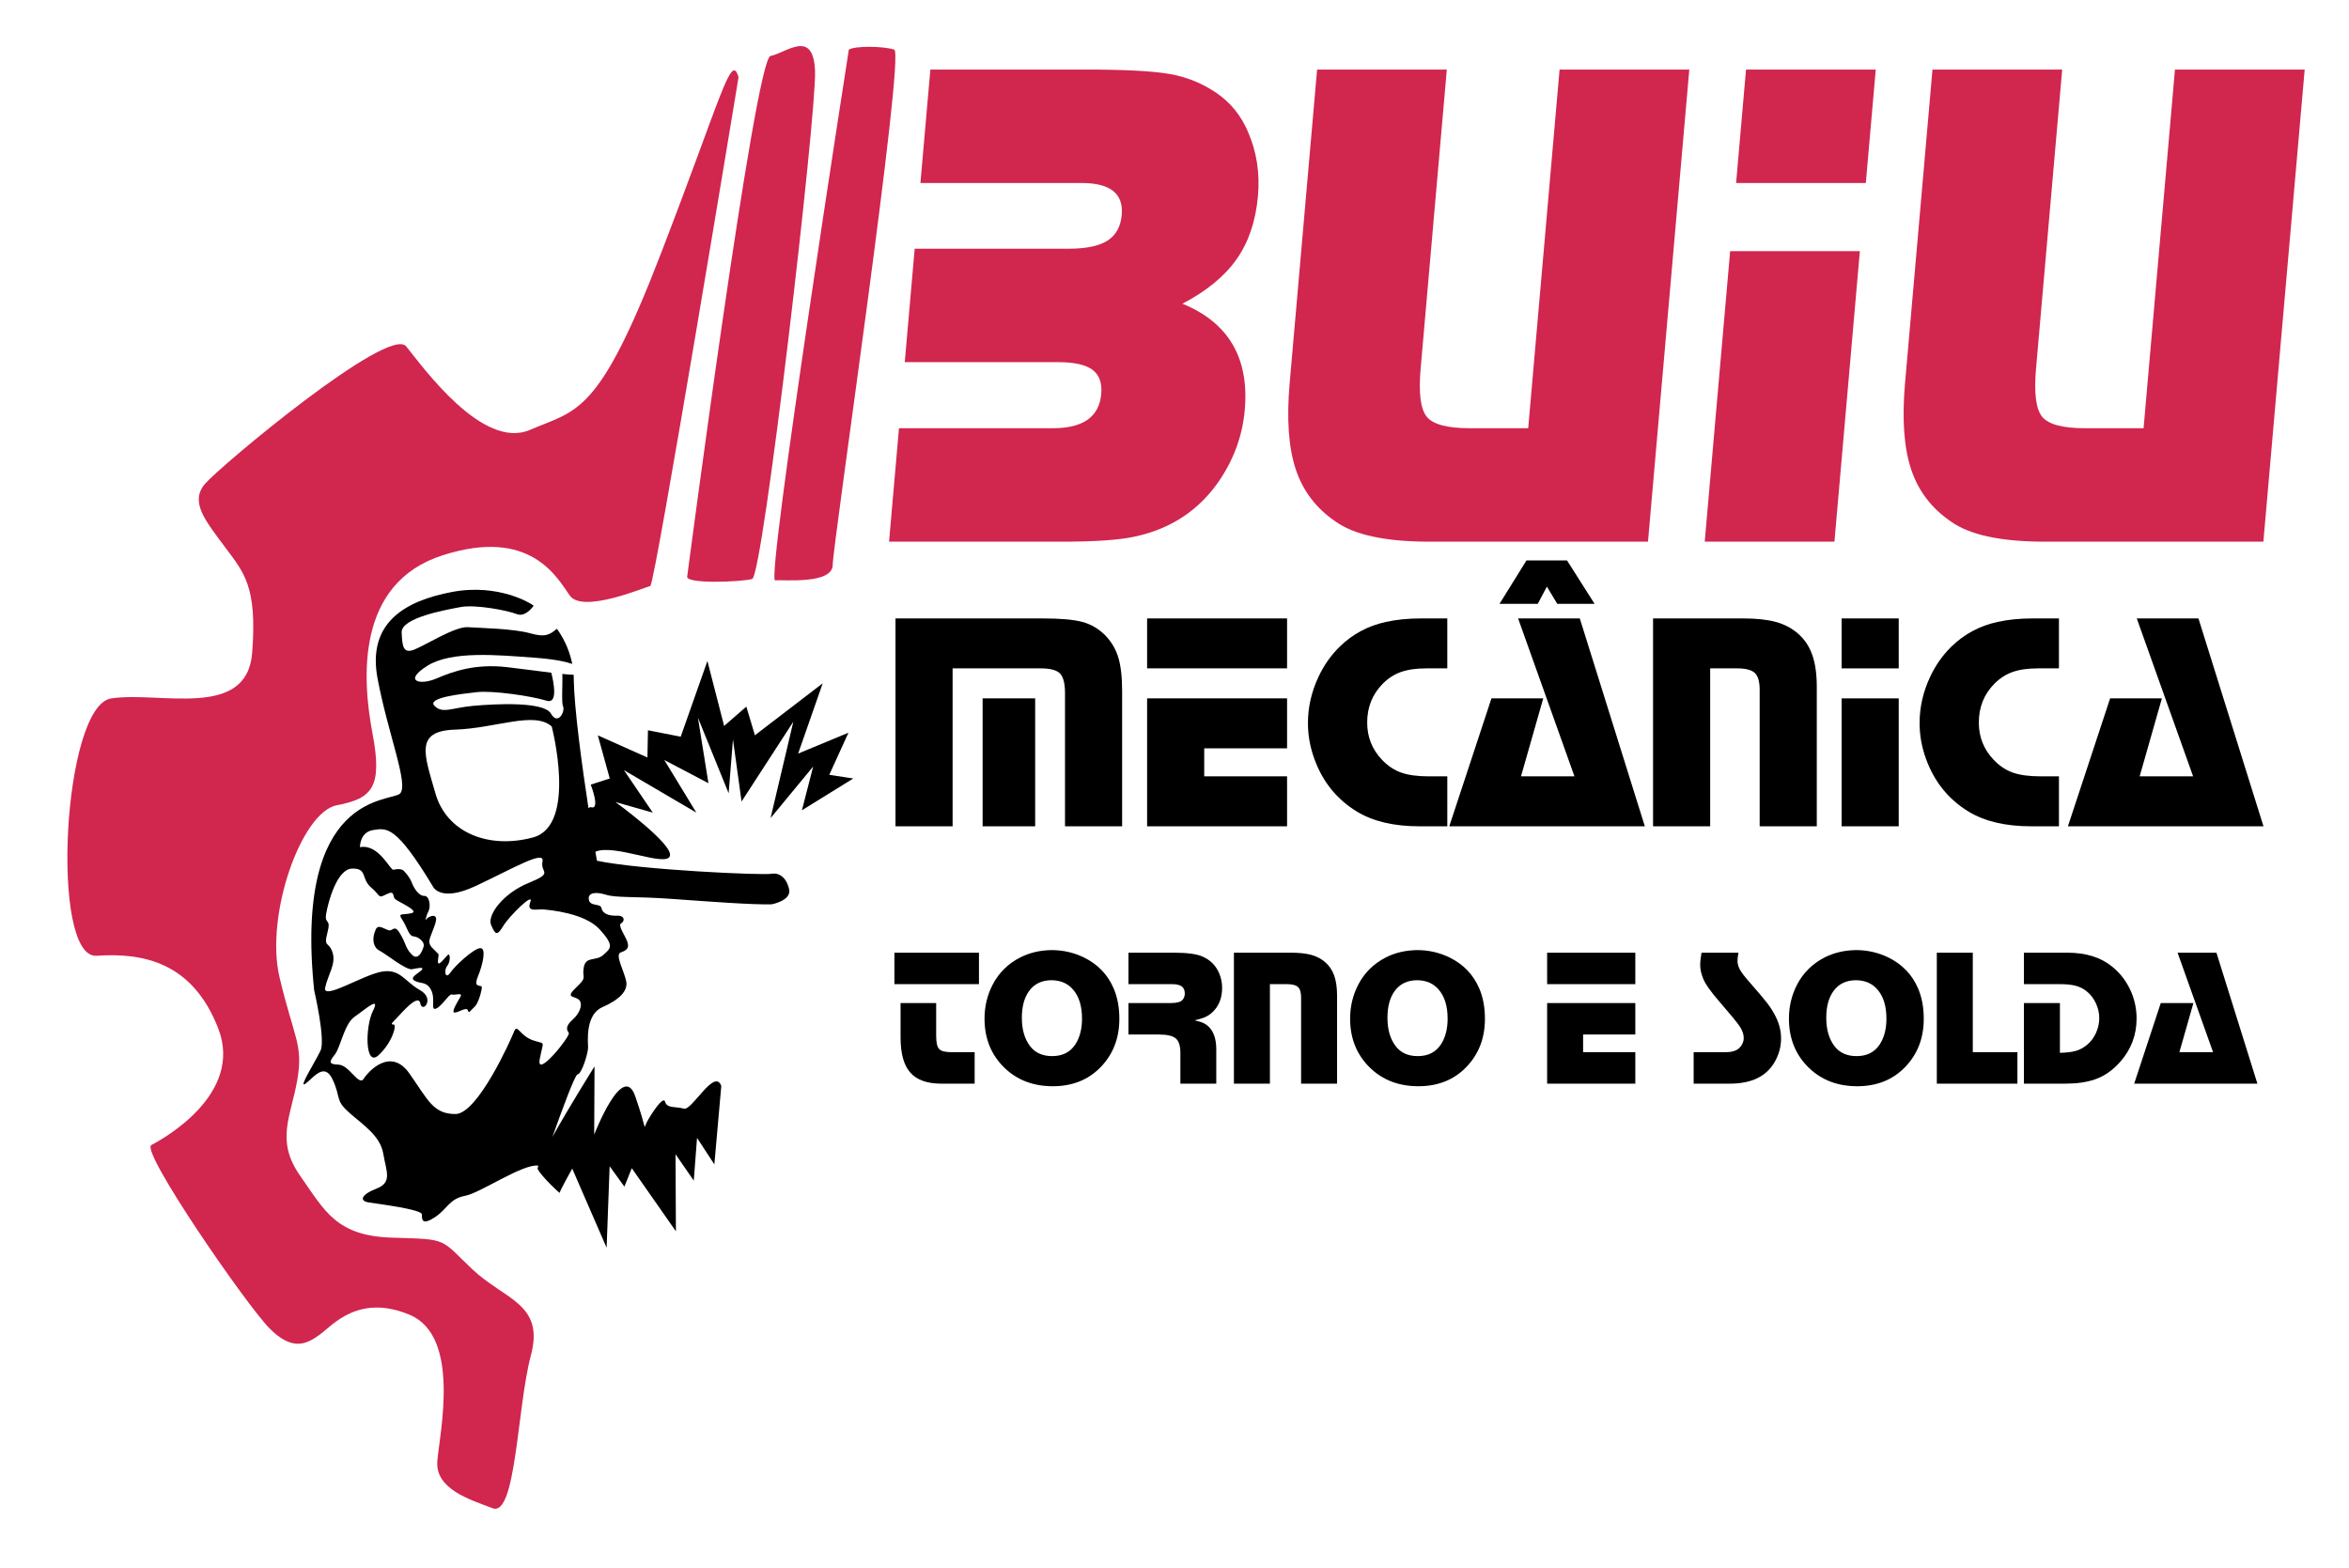
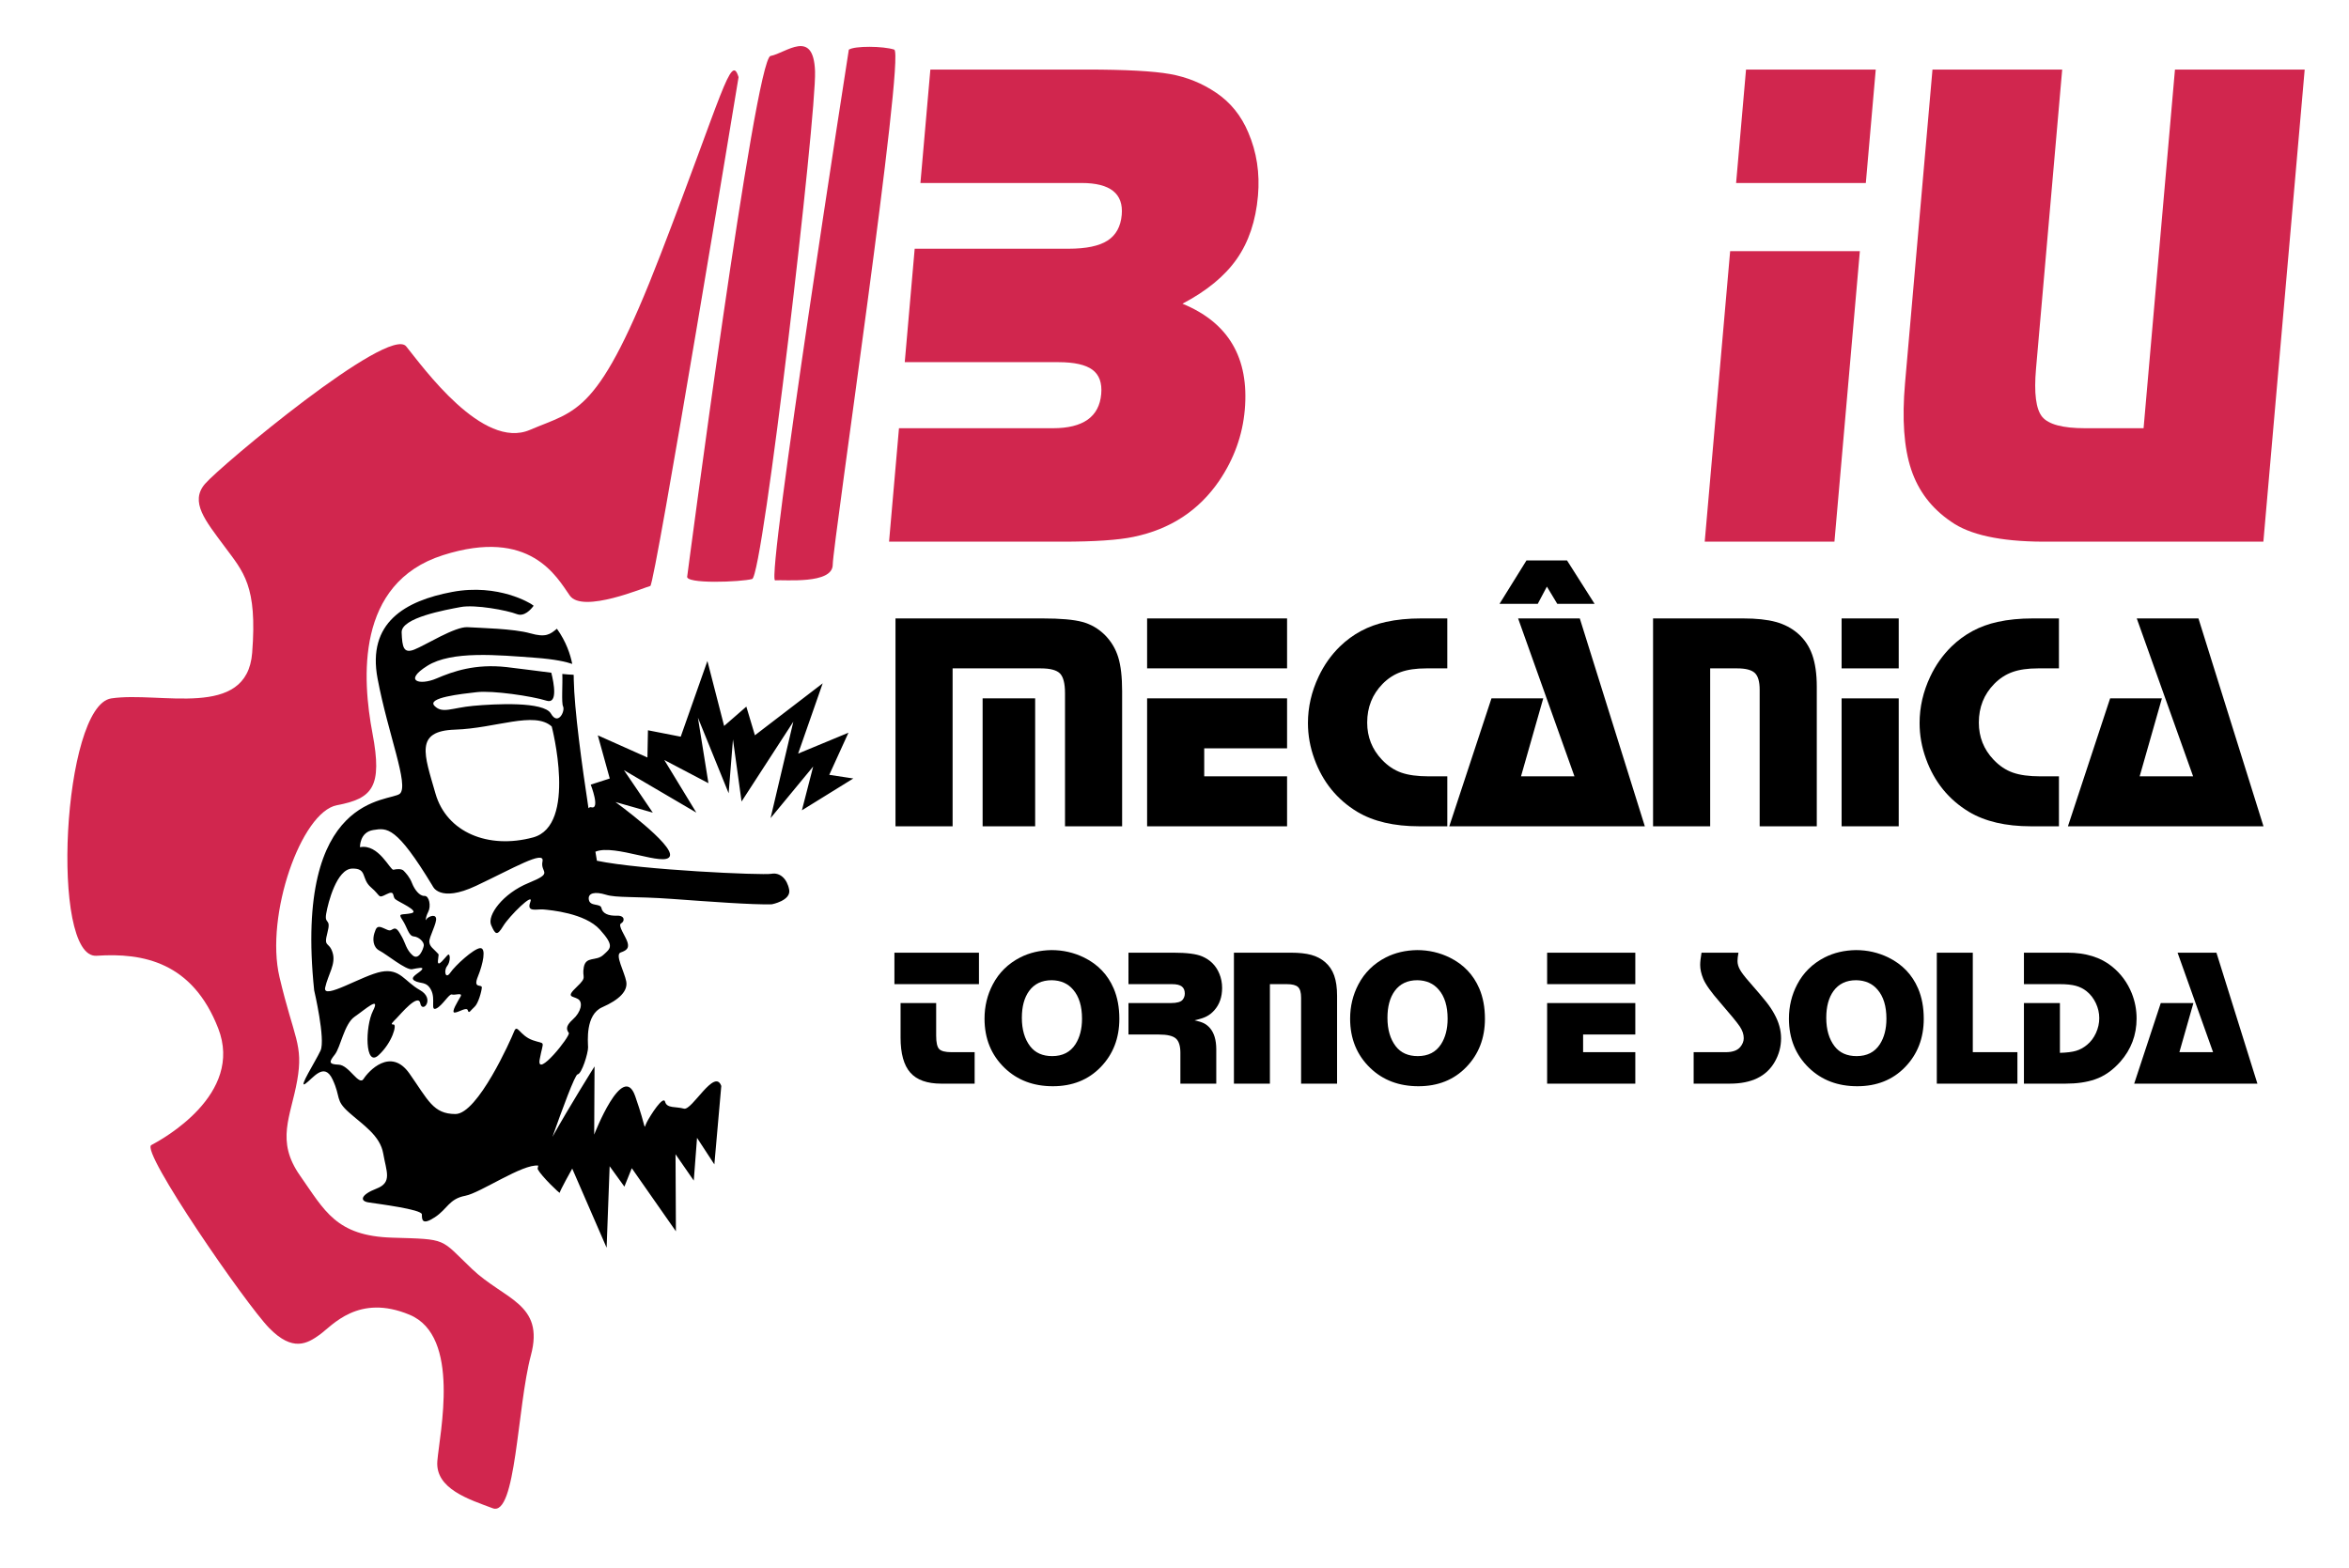
<svg xmlns="http://www.w3.org/2000/svg" version="1.1" x="0px" y="0px" width="631.468px" height="421.479px" viewBox="0 0 631.468 421.479" enable-background="new 0 0 631.468 421.479" xml:space="preserve">
  <g id="Layer_1">
</g>
  <g id="Layer_2">
    <g>
      <path d="M240.732,166.269h39.55c4.804,0,8.366,0.314,10.686,0.941c2.32,0.629,4.354,1.815,6.101,3.563    c1.665,1.692,2.846,3.671,3.542,5.937c0.696,2.266,1.044,5.296,1.044,9.089v36.357h-15.354v-35.784    c0-2.62-0.451-4.387-1.352-5.302c-0.9-0.914-2.62-1.372-5.159-1.372h-23.706v42.458h-15.354V166.269z M278.277,187.764v34.392    h-14.125v-34.392H278.277z" />
      <path d="M345.996,166.269v13.429H308.37v-13.429H345.996z M345.996,187.764v13.429h-22.272v7.533h22.272v13.43H308.37v-34.392    H345.996z" />
      <path d="M389.067,166.269v13.429h-5.649c-2.729,0-5.009,0.328-6.837,0.983c-1.83,0.654-3.467,1.72-4.914,3.193    c-2.757,2.812-4.135,6.278-4.135,10.399c0,3.876,1.323,7.206,3.971,9.99c1.557,1.638,3.282,2.791,5.18,3.459    c1.896,0.67,4.36,1.003,7.391,1.003h4.994v13.43h-7.533c-6.77,0-12.323-1.296-16.664-3.89c-5.459-3.302-9.308-8.052-11.545-14.248    c-1.146-3.139-1.72-6.346-1.72-9.621c0-4.285,0.955-8.448,2.866-12.488c1.447-3.084,3.357-5.786,5.732-8.106    c3.466-3.357,7.588-5.554,12.364-6.592c2.812-0.627,5.992-0.941,9.541-0.941H389.067z" />
      <path d="M424.688,166.269l17.482,55.887h-52.57l11.341-34.392h13.921l-5.979,20.962h14.371l-15.148-42.457H424.688z     M421.249,150.669l7.41,11.669h-10.031l-2.783-4.626l-2.457,4.626h-10.276l7.247-11.669H421.249z" />
      <path d="M444.382,166.269h24.196c3.575,0,6.511,0.314,8.803,0.941c2.293,0.629,4.271,1.665,5.937,3.112    c1.746,1.501,3.03,3.405,3.85,5.711c0.818,2.307,1.228,5.18,1.228,8.618v37.504h-15.354V185.43c0-2.184-0.437-3.685-1.31-4.504    c-0.875-0.818-2.457-1.229-4.75-1.229h-7.246v42.458h-15.354V166.269z" />
      <path d="M510.422,166.269v13.429h-15.354v-13.429H510.422z M510.422,187.764v34.392h-15.354v-34.392H510.422z" />
      <path d="M553.493,166.269v13.429h-5.649c-2.729,0-5.009,0.328-6.837,0.983c-1.83,0.654-3.467,1.72-4.914,3.193    c-2.757,2.812-4.135,6.278-4.135,10.399c0,3.876,1.323,7.206,3.971,9.99c1.557,1.638,3.282,2.791,5.18,3.459    c1.896,0.67,4.36,1.003,7.391,1.003h4.994v13.43h-7.533c-6.77,0-12.323-1.296-16.664-3.89c-5.459-3.302-9.308-8.052-11.545-14.248    c-1.146-3.139-1.72-6.346-1.72-9.621c0-4.285,0.955-8.448,2.866-12.488c1.446-3.084,3.357-5.786,5.731-8.106    c3.466-3.357,7.588-5.554,12.364-6.592c2.812-0.627,5.992-0.941,9.541-0.941H553.493z" />
      <path d="M590.997,166.269l17.482,55.887h-52.57l11.342-34.392h13.92l-5.978,20.962h14.37l-15.148-42.457H590.997z" />
    </g>
    <g>
      <path d="M263.168,256.134v8.461h-22.726v-8.461H263.168z M251.664,269.677v8.771c0,1.822,0.266,3.018,0.799,3.585    s1.642,0.852,3.328,0.852h6.217v8.461h-8.977c-3.801,0-6.574-0.988-8.319-2.967c-1.746-1.978-2.618-5.124-2.618-9.441v-9.26    H251.664z" />
      <path d="M282.67,255.438c3.112,0,6.036,0.67,8.771,2.012c3.697,1.823,6.346,4.592,7.945,8.306    c1.015,2.374,1.522,5.091,1.522,8.152c0,5.21-1.677,9.544-5.03,13.001c-3.319,3.422-7.602,5.133-12.847,5.133    c-5.228,0-9.544-1.634-12.949-4.901c-3.611-3.474-5.417-7.894-5.417-13.259c0-3.318,0.739-6.389,2.218-9.209    c1.651-3.164,4.119-5.589,7.403-7.274C276.763,256.143,279.557,255.489,282.67,255.438z M282.721,263.538    c-2.648,0-4.678,0.972-6.087,2.915c-1.29,1.788-1.935,4.188-1.935,7.196c0,3.165,0.748,5.719,2.245,7.662    c1.358,1.754,3.328,2.631,5.907,2.631c2.786,0,4.866-1.058,6.242-3.173c1.187-1.84,1.78-4.136,1.78-6.888    c0-3.354-0.792-5.95-2.374-7.79C287.089,264.423,285.163,263.572,282.721,263.538z" />
      <path d="M303.358,256.134h12.072c3.577,0,6.14,0.326,7.688,0.98c2.218,0.928,3.774,2.484,4.669,4.669    c0.499,1.203,0.748,2.476,0.748,3.817c0,2.442-0.697,4.445-2.089,6.011c-0.637,0.722-1.337,1.276-2.103,1.663    c-0.766,0.388-1.836,0.735-3.211,1.045c1.1,0.241,1.947,0.512,2.541,0.813c0.593,0.302,1.131,0.735,1.612,1.303    c1.101,1.29,1.66,3.156,1.677,5.598v9.313h-9.647v-8.28c0-1.874-0.409-3.164-1.226-3.869s-2.326-1.058-4.527-1.058h-8.203v-8.461    h11.402c1.616,0,2.666-0.293,3.147-0.878c0.396-0.48,0.593-1.04,0.593-1.677c0-0.859-0.271-1.496-0.813-1.908    c-0.542-0.413-1.397-0.619-2.567-0.619h-11.763V256.134z" />
      <path d="M331.708,256.134h15.245c2.253,0,4.102,0.197,5.546,0.593c1.444,0.396,2.691,1.05,3.74,1.961    c1.101,0.945,1.909,2.146,2.425,3.599s0.774,3.263,0.774,5.43v23.629h-9.673v-23.139c0-1.376-0.275-2.321-0.826-2.838    c-0.55-0.516-1.548-0.773-2.992-0.773h-4.566v26.75h-9.673V256.134z" />
      <path d="M380.952,255.438c3.111,0,6.035,0.67,8.77,2.012c3.697,1.823,6.346,4.592,7.945,8.306    c1.015,2.374,1.521,5.091,1.521,8.152c0,5.21-1.676,9.544-5.029,13.001c-3.319,3.422-7.602,5.133-12.847,5.133    c-5.228,0-9.544-1.634-12.949-4.901c-3.611-3.474-5.417-7.894-5.417-13.259c0-3.318,0.739-6.389,2.218-9.209    c1.651-3.164,4.119-5.589,7.403-7.274C375.044,256.143,377.839,255.489,380.952,255.438z M381.003,263.538    c-2.648,0-4.678,0.972-6.088,2.915c-1.289,1.788-1.935,4.188-1.935,7.196c0,3.165,0.748,5.719,2.245,7.662    c1.357,1.754,3.327,2.631,5.906,2.631c2.786,0,4.867-1.058,6.242-3.173c1.188-1.84,1.781-4.136,1.781-6.888    c0-3.354-0.792-5.95-2.374-7.79C385.371,264.423,383.444,263.572,381.003,263.538z" />
      <path d="M439.611,256.134v8.461h-23.706v-8.461H439.611z M439.611,269.677v8.461h-14.033v4.746h14.033v8.461h-23.706v-21.668    H439.611z" />
      <path d="M467.341,256.134c-0.172,0.929-0.258,1.677-0.258,2.244c0,0.757,0.22,1.53,0.658,2.321s1.225,1.832,2.36,3.121    c2.304,2.632,3.891,4.502,4.759,5.611c0.869,1.108,1.569,2.162,2.104,3.159c1.221,2.185,1.83,4.369,1.83,6.553    c0,2.253-0.566,4.368-1.701,6.346c-2.236,3.904-6.252,5.855-12.047,5.855h-9.751v-8.461h8.642c1.806,0,3.096-0.455,3.869-1.367    c0.637-0.757,0.955-1.557,0.955-2.399c0-1.031-0.354-2.076-1.059-3.134s-2.477-3.22-5.313-6.487    c-2.408-2.752-3.913-4.867-4.515-6.346c-0.551-1.342-0.825-2.58-0.825-3.715c0-0.809,0.12-1.909,0.361-3.302H467.341z" />
      <path d="M498.915,255.438c3.113,0,6.037,0.67,8.771,2.012c3.697,1.823,6.346,4.592,7.944,8.306    c1.015,2.374,1.522,5.091,1.522,8.152c0,5.21-1.678,9.544-5.03,13.001c-3.319,3.422-7.602,5.133-12.847,5.133    c-5.229,0-9.545-1.634-12.949-4.901c-3.611-3.474-5.417-7.894-5.417-13.259c0-3.318,0.739-6.389,2.218-9.209    c1.651-3.164,4.119-5.589,7.404-7.274C493.009,256.143,495.803,255.489,498.915,255.438z M498.967,263.538    c-2.648,0-4.678,0.972-6.087,2.915c-1.291,1.788-1.936,4.188-1.936,7.196c0,3.165,0.748,5.719,2.244,7.662    c1.358,1.754,3.328,2.631,5.908,2.631c2.785,0,4.865-1.058,6.242-3.173c1.187-1.84,1.779-4.136,1.779-6.888    c0-3.354-0.791-5.95-2.373-7.79C503.335,264.423,501.409,263.572,498.967,263.538z" />
      <path d="M530.335,256.134v26.75h11.994v8.461h-21.668v-35.211H530.335z" />
      <path d="M544.084,256.134h11.634c4.987,0,9.012,1.247,12.072,3.74c2.373,1.926,4.137,4.325,5.289,7.197    c0.859,2.166,1.289,4.42,1.289,6.758c0,4.438-1.462,8.315-4.385,11.634c-2.064,2.322-4.344,3.904-6.836,4.747    c-2.202,0.757-4.816,1.135-7.842,1.135h-11.222v-21.668h9.673v13.388c1.84-0.052,3.285-0.232,4.334-0.542s2.029-0.842,2.941-1.6    c1.014-0.825,1.818-1.887,2.412-3.186c0.593-1.298,0.889-2.635,0.889-4.011s-0.305-2.713-0.915-4.012    c-0.61-1.298-1.44-2.368-2.489-3.211c-0.86-0.688-1.836-1.178-2.928-1.471c-1.092-0.292-2.516-0.438-4.27-0.438h-9.647V256.134z" />
      <path d="M595.83,256.134l11.015,35.211h-33.121l7.145-21.668h8.771l-3.768,13.207h9.055l-9.544-26.75H595.83z" />
    </g>
    <g>
      <g>
        <path fill="#D1264E" d="M250.104,18.701h41.938c10.477,0,17.974,0.404,22.491,1.208c4.517,0.806,8.648,2.48,12.394,5.021     c3.864,2.604,6.744,6.169,8.643,10.693c2.266,5.271,3.135,10.943,2.603,17.018c-0.591,6.758-2.499,12.43-5.72,17.017     c-3.223,4.589-8.083,8.588-14.58,11.996c12.388,5.084,17.972,14.6,16.751,28.549c-0.597,6.819-2.889,13.174-6.875,19.063     c-5.474,7.997-13.135,13.019-22.985,15.064c-4.106,0.869-10.529,1.302-19.271,1.302H239l2.668-30.501h41.381     c8.121,0,12.45-3.068,12.987-9.206c0.26-2.976-0.526-5.145-2.359-6.509c-1.834-1.363-4.889-2.046-9.167-2.046h-41.288     l2.668-30.501h41.381c4.711,0,8.2-0.728,10.466-2.185s3.538-3.768,3.814-6.928c0.499-5.704-3.096-8.556-10.782-8.556h-43.334     L250.104,18.701z" />
-         <path fill="#D1264E" d="M454.125,18.701l-11.104,126.931h-59.328c-11.465-0.062-19.676-1.86-24.636-5.394     c-5.208-3.533-8.782-8.214-10.721-14.041c-1.939-5.826-2.488-13.545-1.647-23.154l7.379-84.342h34.871l-7.037,80.436     c-0.574,6.571-0.021,10.88,1.659,12.926c1.682,2.045,5.527,3.068,11.541,3.068h15.716l8.437-96.43H454.125z" />
        <path fill="#D1264E" d="M499.976,67.521l-6.834,78.111h-34.871l6.834-78.111H499.976z M504.246,18.701l-2.668,30.5h-34.871     l2.668-30.5H504.246z" />
        <path fill="#D1264E" d="M619.555,18.701L608.45,145.632h-59.328c-11.465-0.062-19.676-1.86-24.636-5.394     c-5.208-3.533-8.782-8.214-10.721-14.041c-1.939-5.826-2.488-13.545-1.647-23.154l7.379-84.342h34.871l-7.037,80.436     c-0.574,6.571-0.021,10.88,1.659,12.926c1.682,2.045,5.527,3.068,11.541,3.068h15.716l8.437-96.43H619.555z" />
      </g>
    </g>
    <path d="M228.084,196.996l-13.526,5.611l6.602-18.89l-18.221,13.965l-2.306-7.705l-5.971,5.2l-4.494-17.469l-7.173,20.356   l-8.808-1.726l-0.141,7.319l-13.34-5.956l3.214,11.605l-5.116,1.646c0,0,2.643,6.794,0.134,6.081   c-0.259-0.072-0.507,0.03-0.74,0.26c-1.723-11.289-3.819-26.529-3.963-34.736c0,0,0.022-0.414-0.02-1.138   c-0.844-0.027-1.886-0.108-3.052-0.226c0.127,2.665-0.267,7.753,0.201,8.713c0.625,1.282-1.354,5.281-3.256,1.952   s-15.063-2.619-20.878-2.092c-5.815,0.528-8.297,2.208-10.431,0.003c-2.135-2.204,7.154-3.199,11.389-3.682   c4.234-0.484,14.699,1.034,18.755,2.302c3.027,0.945,1.986-4.632,1.262-7.525c-3.738-0.451-8.152-1.078-12.004-1.51   c-8.449-0.944-14.354,1.127-18.885,3.065c-4.531,1.939-8.967,0.68-2.428-3.42c6.539-4.101,18.981-2.893,28.915-2.165   c5.44,0.399,8.43,1.105,10.03,1.665c-0.506-2.543-1.629-5.982-4.123-9.459c-1.838,1.501-2.949,2.426-7.172,1.227   c-4.481-1.271-13.501-1.43-16.85-1.645c-3.349-0.215-11.377,4.867-14.298,6.014s-3.261-0.655-3.417-4.611   c-0.156-3.957,11.912-6.071,15.842-6.815c3.93-0.744,12.461,0.864,15.114,1.889c2.01,0.775,3.785-1.225,4.527-2.242   c-0.207-0.148-0.41-0.3-0.626-0.447c0,0-8.702-5.646-21.311-3.259c-12.609,2.387-22.869,8.229-20.017,23.294   c2.851,15.066,8.464,28.593,6.021,30.92c-2.443,2.329-28.596-0.524-23.068,52.879c0,0,3.099,13.238,1.711,16.215   c-1.387,2.977-6.104,10.315-4.08,8.914c2.024-1.401,5.047-6.044,7.333-1.134c2.287,4.911,0.613,5.481,4.387,8.839   c3.773,3.356,8.386,6.215,9.217,11.062c0.833,4.847,2.486,7.757-1.78,9.412s-4.627,3.337-2.179,3.721   c2.448,0.385,14.347,1.863,14.349,3.221c0.002,1.355-0.016,3.056,3.457,0.788c3.472-2.27,3.811-4.963,8.232-5.8   c4.039-0.765,15.428-8.646,19.605-8.104c-0.158,0.503-0.211,0.86-0.124,1.024c0.986,1.85,5.962,6.632,5.892,6.263   c-0.07-0.368,3.353-6.486,3.353-6.486l9.244,21.277l0.814-21.909l3.964,5.483l1.988-4.955l11.862,16.965l-0.104-20.718l4.904,7.087   l0.879-11.488l4.657,7.133l1.861-21.089c-1.788-4.962-7.89,6.71-10.041,6.099c-2.151-0.61-4.585-0.022-5.056-1.842   c-0.471-1.818-3.91,3.539-4.936,5.515c-1.025,1.975,0.22,2.503-3.114-7.044c-3.333-9.547-11.017,10.354-11.017,10.354l0.092-18.337   c0,0-6.777,10.795-11.306,18.932c2.565-7.253,6.052-16.743,6.749-16.796c1.128-0.088,2.854-5.758,2.821-7.278   c-0.034-1.519-0.768-8.76,3.813-10.771c4.581-2.013,6.934-4.366,6.445-6.946c-0.487-2.579-3.104-7.214-1.512-7.77   c1.591-0.556,2.333-1.122,1.858-2.728s-2.73-4.572-1.729-5.101s1.117-2.162-1.156-2.071c-2.272,0.091-3.851-0.628-4.114-2.02   c-0.263-1.394-3.036-0.358-3.393-2.241c-0.356-1.884,1.691-2.271,4.574-1.375c2.884,0.896,7.71,0.406,17.771,1.131   s21.59,1.596,26.822,1.452c0,0,5.24-0.991,4.682-3.938c-0.558-2.947-2.5-4.699-4.794-4.267c-2.292,0.435-34.965-1.016-46.887-3.508   c0,0-0.152-0.888-0.409-2.428c5.128-2.203,18.922,4.23,20.018,1.176c1.111-3.095-14.625-14.533-14.625-14.533l10.039,2.85   l-7.76-11.423l19.462,11.414l-8.614-14.146l11.866,6.235l-2.825-17.615l8.256,20.319l1.163-14.469l2.312,16.694l13.917-21.462   l-6.119,25.922l11.453-13.871l-3.03,11.77l13.817-8.553l-6.463-0.982L228.084,196.996z M122.335,196.167   c10.938-0.353,21.308-5.051,25.983-0.846c0,0,6.945,26.609-5.04,29.832c-11.985,3.222-23.215-1.331-26.22-11.831   C114.054,202.824,111.397,196.519,122.335,196.167z M161.263,249.928c4.023,4.454,2.865,5.055,0.91,6.824   c-1.955,1.771-4.661,0.247-5.232,3.28c-0.571,3.034,1.103,2.462-1.917,5.324c-3.021,2.862-1.079,2.367,0.358,3.24   c1.438,0.872,0.797,3.538-1.381,5.478c-2.177,1.938-1.623,2.852-1.091,3.641c0.531,0.79-8.833,12.486-7.821,7.078   c1.012-5.407,1.683-3.88-1.858-5.118c-3.542-1.237-4.17-4.555-5.026-2.356c-0.856,2.197-9.791,22.208-15.772,22.195   s-7.316-3.704-12.366-10.891c-5.05-7.186-11.051-0.579-12.322,1.442s-3.884-3.718-6.702-3.821c-2.818-0.102-2.566-0.785-1.026-2.73   c1.54-1.946,2.512-8.237,5.327-10.169c2.815-1.932,7.047-5.786,4.919-1.566c-2.127,4.219-2.192,15.3,1.495,11.93   s5.039-8.332,4.033-8.269c-1.006,0.063-0.239-0.592,0.827-1.684c1.065-1.093,5.832-6.828,6.366-4.004   c0.535,2.825,4.099-1.2-0.077-3.548c-4.176-2.347-5.308-5.865-10.352-4.953c-5.043,0.913-15.91,7.803-15.138,4.266   c0.772-3.539,2.958-6.328,1.993-9.41c-0.965-3.083-2.48-1.229-1.391-5.335c1.089-4.107-0.854-2.043-0.331-5.109   c0.522-3.069,2.854-12.032,6.989-12.138c4.136-0.104,2.342,2.736,5.072,5.061c2.73,2.326,1.746,3.063,4.125,1.85   s1.563,0.531,2.34,1.274c0.777,0.744,6.855,3.283,4.349,3.82c-2.506,0.538-3.725-0.186-2.396,1.79   c1.328,1.975,1.646,4.332,3.067,4.445c1.421,0.111,2.84,1.561,2.695,2.479c-0.144,0.918-1.329,4.067-3.005,2.604   c-1.676-1.464-1.963-3.318-2.83-4.872c-0.867-1.553-1.468-2.711-2.392-2.218c-0.925,0.493-0.84,0.604-2.584-0.211   c-1.745-0.814-1.998-0.131-2.479,1.359c-0.48,1.491-0.431,3.771,1.398,4.698c1.829,0.925,7.108,5.29,8.746,4.979   c1.638-0.31,3.342-0.717,2.581,0.191c-0.761,0.907-3.437,2.007-1.91,2.905s3.236,0.064,4.468,2.547   c1.233,2.48-0.287,5.652,1.354,4.917c1.643-0.735,3.475-4.05,4.208-3.765c0.732,0.286,3.013-0.654,2.314,0.579   c-0.7,1.235-2.66,4.321-1.564,4.283c1.095-0.038,3.253-1.634,3.537-0.585c0.283,1.05,0.751-0.057,1.774-0.929   c1.023-0.873,1.923-4.182,1.983-5.21s-2.457,0.464-1.065-2.938c1.392-3.401,2.336-7.819,0.586-7.658s-6.667,4.654-7.995,6.602   c-1.328,1.946-1.808-0.591-0.848-1.79s0.854-3.555,0.194-3.006c-0.659,0.549-2.857,3.723-2.671,1.568   c0.186-2.156,0.414-1.395-0.345-2.27c-0.759-0.874-1.896-1.507-1.973-2.807c-0.077-1.299,2.096-5.06,1.807-6.362   c-0.29-1.304-2.417-0.221-2.603,0.365c-0.186,0.587-0.306-0.493,0.503-2.046c0.809-1.554,0.274-4.379-1.026-4.301   c-1.3,0.075-2.654-1.704-3.315-3.401c-0.661-1.698-1.664-2.737-2.245-3.349c-0.582-0.612-1.916-0.487-2.768-0.282   c-0.852,0.204-3.965-7.056-8.992-6.06c0,0-0.13-4.047,3.578-4.621c3.707-0.574,6.141-1.163,15.952,15.046   c0,0,1.766,4.627,11.694-0.051c9.928-4.678,18.512-9.737,17.841-6.557c-0.67,3.179,3.231,2.95-3.737,5.796   c-6.967,2.845-11.196,8.734-10.07,11.32c1.125,2.585,1.586,3.007,3.233,0.278c1.646-2.729,8.407-9.353,7.299-6.471   c-1.108,2.881,1.746,1.831,3.559,1.998C147.931,244.691,157.239,245.473,161.263,249.928z" />
    <path fill="#D1264E" d="M198.542,20.748c0,0-22.495,136.565-23.723,136.798s-18.17,7.51-21.65,2.571   c-3.479-4.94-10.597-18.351-34.112-10.846c-23.515,7.504-21.673,33.362-18.93,47.855c2.743,14.492,0.015,17.553-9.565,19.366   c-9.58,1.814-19.331,29.612-15.432,46.176c3.898,16.563,6.481,18.11,4.763,27.85c-1.719,9.74-5.854,16.12,0.765,25.554   c6.621,9.434,9.688,16.232,24.785,16.682c15.097,0.45,12.747,0.132,21.438,8.41c8.691,8.278,19.566,9.273,15.843,23.208   c-3.724,13.936-3.98,43.499-10.28,41.13c-6.301-2.37-15.49-5.211-14.873-12.706s6.377-33.521-7.439-39.302   c-13.816-5.781-20.82,2.923-24.179,5.34c-3.359,2.417-7.256,4.681-13.563-1.759c-6.308-6.439-34.712-47.625-31.706-49.212   c3.007-1.587,24.902-13.618,17.976-31.391s-20.138-20.36-32.699-19.509c-12.561,0.851-9.161-67.22,3.951-69.192   s36.468,5.819,37.881-12.259c1.412-18.078-2.326-21.696-7.451-28.614c-5.126-6.917-9.389-11.962-5.22-16.822   c4.168-4.859,49.423-42.686,54.071-36.95c4.648,5.736,20.55,27.915,33.256,22.458c12.707-5.459,18.376-3.733,35.104-47.101   C194.28,25.116,196.503,14.008,198.542,20.748z" />
    <path fill="#D1264E" d="M184.75,154.902c0,0,18.207-139.062,22.382-139.852c4.176-0.791,11.552-7.529,11.971,4.095   c0.419,11.625-14.004,135.722-16.905,136.525C199.296,156.474,183.894,157.1,184.75,154.902z" />
    <path fill="#D1264E" d="M228.184,13.355c0,0-22.315,142.892-19.812,142.673c2.503-0.22,15.481,1.14,15.488-4.204   s19.515-137.528,16.533-138.49C237.412,12.372,229.764,12.293,228.184,13.355z" />
  </g>
</svg>